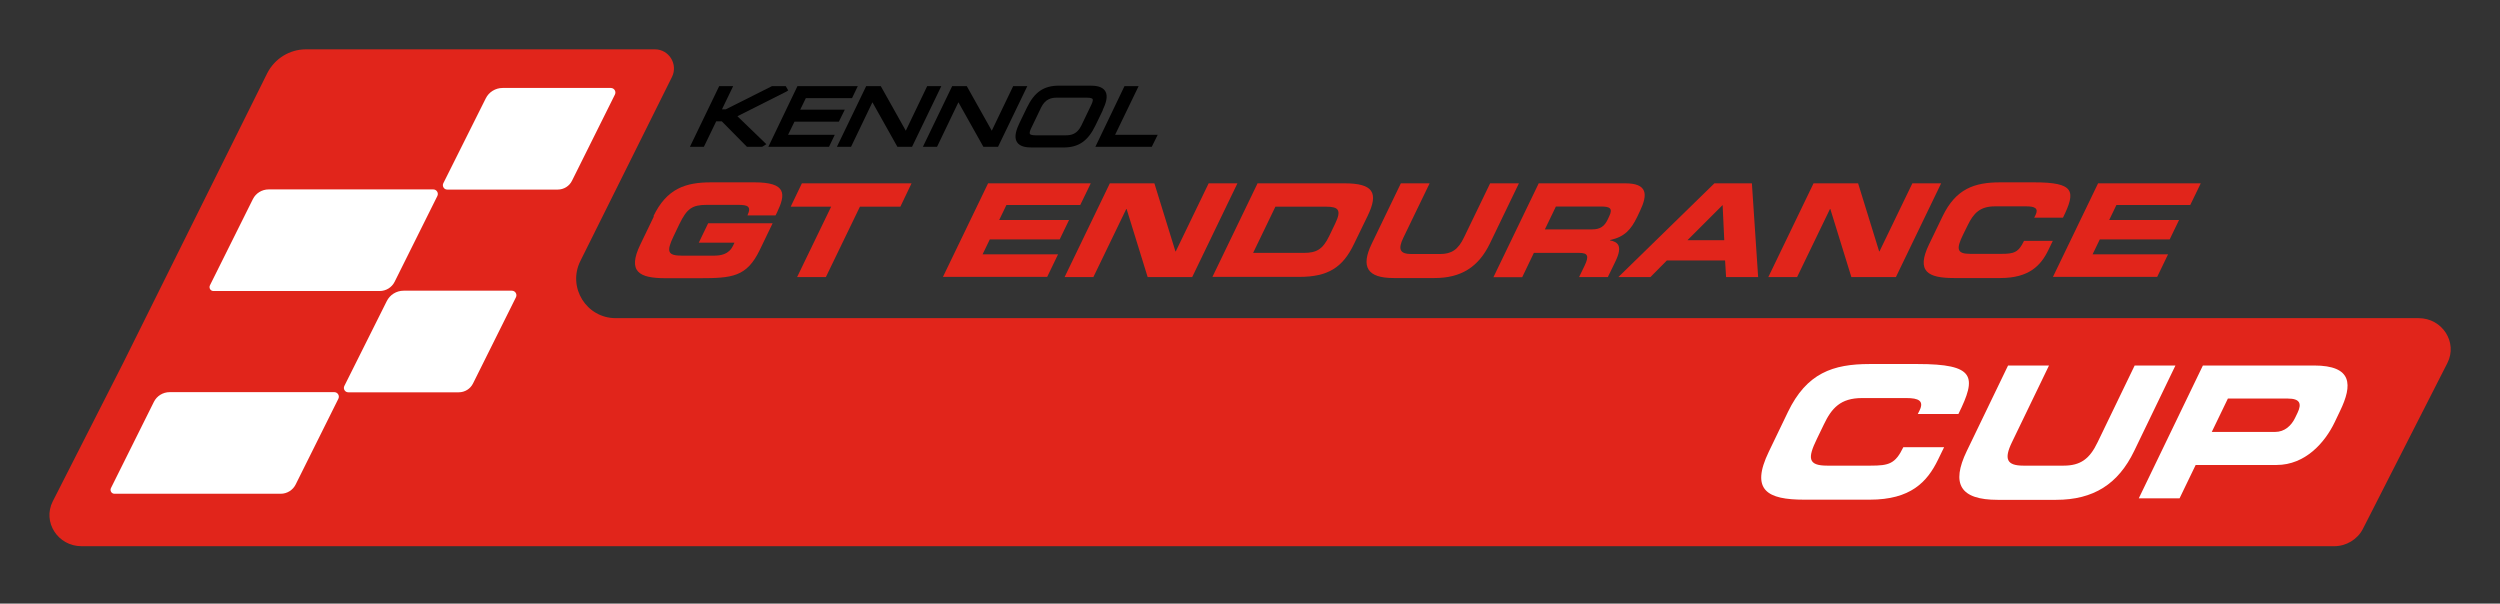
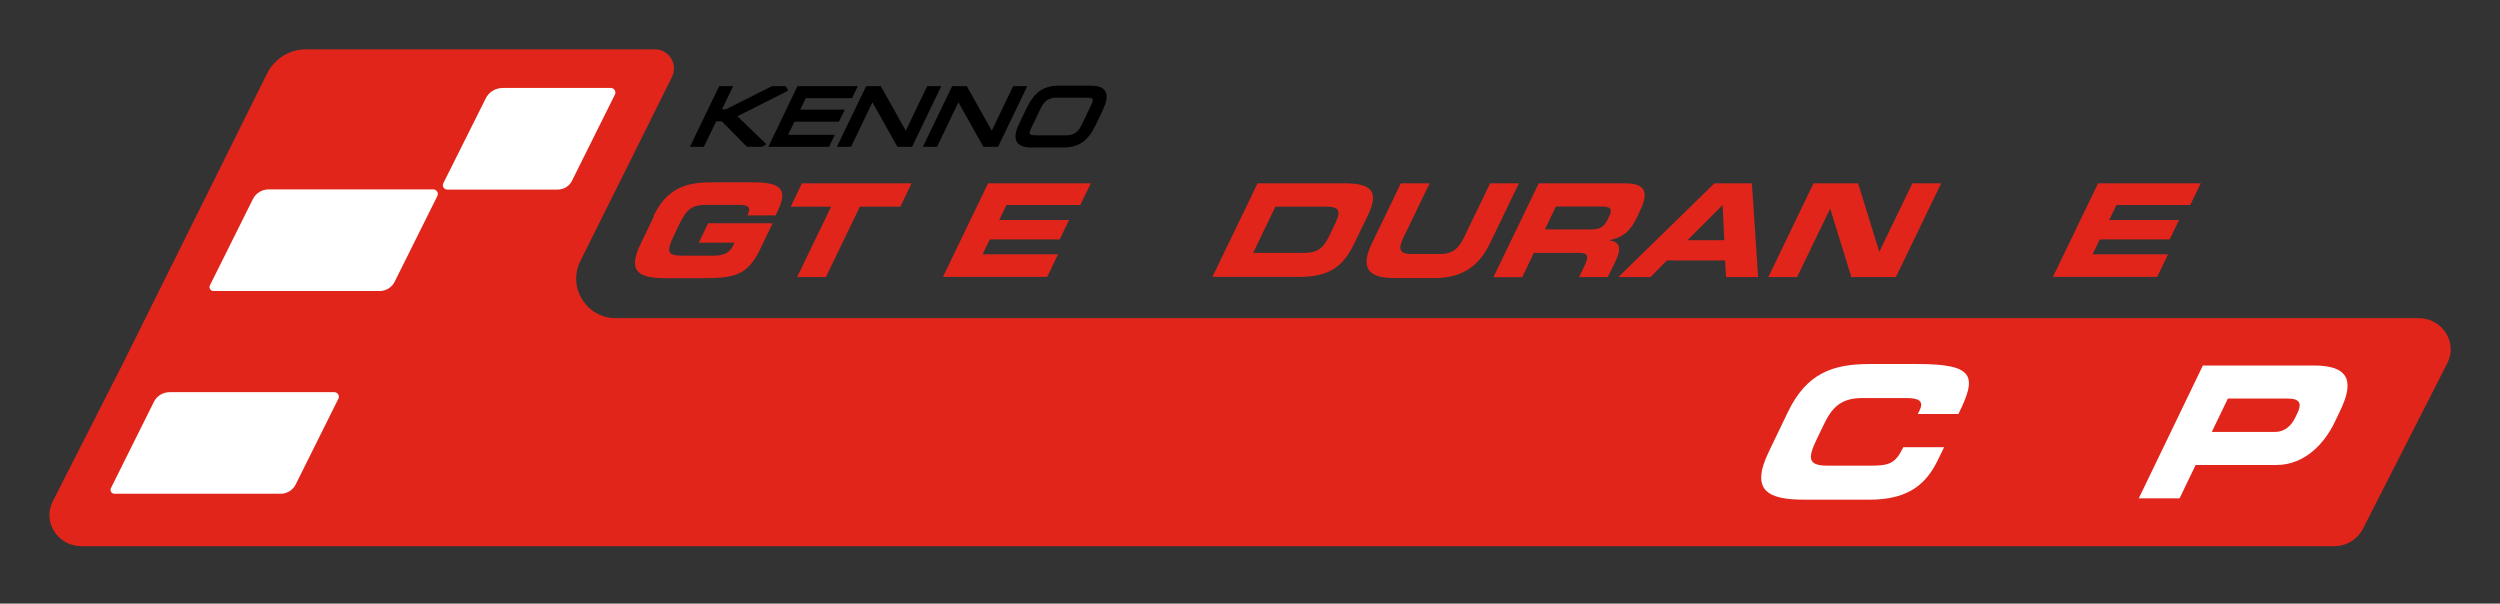
<svg xmlns="http://www.w3.org/2000/svg" id="Calque_2" data-name="Calque 2" viewBox="0 0 152.05 36.71">
  <rect x="0" y="0" width="152.05" height="36.71" fill="#333333" stroke="none" />
  <g id="Calque_1" data-name="Calque 1">
    <path d="M147.1,19.35H37.45c-1.79,0-2.95-1.88-2.15-3.48l5.57-11.19c.38-.77-.18-1.68-1.04-1.68h-21.22c-1,0-1.91.57-2.36,1.46L7.48,22.1l-4.27,8.39c-.64,1.26.31,2.73,1.75,2.73h137c.74,0,1.42-.41,1.75-1.05l5.14-10.09c.64-1.26-.31-2.73-1.75-2.73Z" style="fill: #e1251b;" />
    <g id="DAMIER">
      <path d="M33.92,11.53h-6.72c-.2,0-.32-.21-.24-.38l2.58-5.16c.19-.39.59-.64,1.03-.64h6.58c.21,0,.34.22.25.4l-2.61,5.24c-.16.33-.5.54-.87.54Z" style="fill: #fff;" />
      <path d="M23.08,17.7h-10.1c-.18,0-.29-.19-.21-.35l2.61-5.24c.18-.36.55-.59.96-.59h10.01c.21,0,.34.22.25.4l-2.6,5.22c-.17.34-.52.56-.91.56Z" style="fill: #fff;" />
-       <path d="M27.9,23.86h-6.72c-.2,0-.32-.21-.24-.38l2.58-5.16c.19-.39.59-.64,1.03-.64h6.58c.21,0,.34.22.25.4l-2.61,5.24c-.16.33-.5.54-.87.54Z" style="fill: #fff;" />
      <path d="M17.07,30.03H6.96c-.18,0-.29-.19-.21-.35l2.61-5.24c.18-.36.55-.59.96-.59h10.01c.21,0,.34.22.25.4l-2.6,5.22c-.17.34-.52.56-.91.56Z" style="fill: #fff;" />
    </g>
    <g>
      <g>
        <polygon points="47.77 5.6 47.94 5.5 47.79 5.24 46.95 5.24 44.14 6.65 43.91 6.65 44.59 5.24 43.74 5.24 41.96 8.93 42.81 8.93 43.56 7.38 43.9 7.38 45.43 8.93 46.3 8.93 46.37 8.92 46.61 8.77 44.85 7.07 47.77 5.6" />
        <polygon points="48.32 7.4 51.02 7.4 51.38 6.67 48.67 6.67 49.01 5.97 51.82 5.97 52.17 5.24 48.5 5.24 46.73 8.93 50.42 8.93 50.77 8.2 47.93 8.2 48.32 7.4" />
        <polygon points="56.39 5.24 55.09 7.95 53.57 5.24 52.68 5.24 50.9 8.93 51.76 8.93 53.06 6.22 54.58 8.93 55.47 8.93 57.25 5.24 56.39 5.24" />
        <polygon points="61.62 5.24 60.32 7.95 58.8 5.24 57.91 5.24 56.13 8.93 56.99 8.93 58.29 6.22 59.81 8.93 60.7 8.93 62.48 5.24 61.62 5.24" />
        <path d="M67.06,6.71c.18-.38.36-.85.16-1.17-.19-.3-.61-.33-.91-.33h-1.91c-.92,0-1.49.39-1.95,1.35l-.44.91c-.18.38-.36.85-.16,1.17.19.3.61.33.91.33h1.92c.92,0,1.49-.39,1.95-1.35l.44-.91ZM64.81,8.23h-1.82c-.27,0-.34-.06-.35-.08-.03-.04-.02-.16.08-.36l.6-1.25c.26-.53.63-.6.96-.6h1.82c.27,0,.34.06.35.08.03.04.02.16-.08.36l-.6,1.25c-.26.53-.61.6-.96.6Z" />
-         <polygon points="67.82 8.2 69.25 5.24 68.39 5.24 66.62 8.93 70.05 8.93 70.41 8.2 67.82 8.2" />
      </g>
      <g>
        <path d="M39.74,13.15c.81-1.67,1.93-2.06,3.51-2.06h2.63c1.98,0,1.91.72,1.38,1.83l-.09.18h-1.71c.27-.57-.02-.64-.57-.64h-1.9c-.88,0-1.21.21-1.68,1.19l-.34.71c-.47.98-.35,1.19.54,1.19h1.87c.46,0,.95-.07,1.21-.62l.08-.17h-2.17l.57-1.18h3.92l-.78,1.62c-.79,1.64-1.68,1.72-3.65,1.72h-2.1c-1.58,0-2.32-.39-1.51-2.06l.82-1.7Z" style="fill: #e1251b;" />
        <path d="M48.78,11.15h6.66l-.68,1.42h-2.46l-2.07,4.28h-1.75l2.07-4.28h-2.46l.68-1.42Z" style="fill: #e1251b;" />
        <path d="M60.1,11.15h6.24l-.64,1.32h-4.49l-.44.91h4.25l-.57,1.18h-4.25l-.44.91h4.59l-.66,1.37h-6.34l2.75-5.7Z" style="fill: #e1251b;" />
-         <path d="M67.5,11.15h2.71l1.28,4.14h.02l2-4.14h1.75l-2.75,5.7h-2.71l-1.28-4.14h-.02l-2,4.14h-1.75l2.75-5.7Z" style="fill: #e1251b;" />
-         <path d="M76.5,11.15h5.28c1.75,0,2.08.58,1.4,1.98l-.84,1.73c-.68,1.41-1.57,1.98-3.32,1.98h-5.28l2.75-5.7ZM76.21,15.38h3.1c.75,0,1.14-.21,1.53-1.02l.37-.77c.39-.81.2-1.02-.54-1.02h-3.1l-1.36,2.82Z" style="fill: #e1251b;" />
+         <path d="M76.5,11.15h5.28c1.75,0,2.08.58,1.4,1.98l-.84,1.73c-.68,1.41-1.57,1.98-3.32,1.98h-5.28l2.75-5.7M76.21,15.38h3.1c.75,0,1.14-.21,1.53-1.02l.37-.77c.39-.81.2-1.02-.54-1.02h-3.1l-1.36,2.82Z" style="fill: #e1251b;" />
        <path d="M85.2,11.15h1.75l-1.59,3.29c-.35.72-.23,1.01.49,1.01h1.73c.72,0,1.11-.28,1.46-1.01l1.59-3.29h1.75l-1.77,3.67c-.69,1.42-1.75,2.09-3.35,2.09h-2.5c-1.61,0-2.01-.68-1.33-2.09l1.77-3.67Z" style="fill: #e1251b;" />
        <path d="M93.57,11.15h5.28c1.35,0,1.38.67.89,1.69l-.17.36c-.37.76-.76,1.21-1.65,1.4v.02c.47.09.79.32.34,1.26l-.47.97h-1.75l.33-.68c.29-.6.21-.79-.33-.79h-2.75l-.71,1.48h-1.75l2.75-5.7ZM93.96,13.95h2.89c.47,0,.74-.19.93-.6l.09-.19c.24-.5.04-.6-.51-.6h-2.73l-.67,1.39Z" style="fill: #e1251b;" />
        <path d="M104.27,11.15h2.28l.38,5.7h-1.95l-.06-1.01h-3.54l-1,1.01h-1.95l5.84-5.7ZM102.63,14.61h2.24l-.1-2.14-2.14,2.14Z" style="fill: #e1251b;" />
        <path d="M110.3,11.15h2.71l1.28,4.14h.02l2-4.14h1.75l-2.75,5.7h-2.71l-1.28-4.14h-.02l-2,4.14h-1.75l2.75-5.7Z" style="fill: #e1251b;" />
-         <path d="M118.15,13.15c.81-1.67,1.93-2.06,3.51-2.06h2.05c2.49,0,2.55.54,1.76,2.15h-1.75l.08-.16c.2-.41-.04-.53-.56-.53h-1.91c-.92,0-1.3.43-1.65,1.14l-.3.61c-.4.83-.38,1.14.45,1.14h1.87c.79,0,1.06-.08,1.4-.79h1.75l-.26.54c-.46.96-1.18,1.72-2.93,1.72h-2.82c-1.58,0-2.32-.39-1.51-2.06l.82-1.7Z" style="fill: #e1251b;" />
        <path d="M127.61,11.15h6.24l-.64,1.32h-4.49l-.44.91h4.25l-.57,1.18h-4.25l-.44.91h4.59l-.66,1.37h-6.34l2.75-5.7Z" style="fill: #e1251b;" />
      </g>
    </g>
    <g>
      <path d="M108.74,25.06c1.14-2.37,2.74-2.92,4.97-2.92h2.91c3.52,0,3.62.76,2.49,3.04h-2.47l.11-.22c.28-.58-.06-.75-.8-.75h-2.7c-1.31,0-1.85.61-2.33,1.62l-.42.87c-.57,1.17-.54,1.62.63,1.62h2.64c1.12,0,1.5-.11,1.99-1.12h2.48l-.37.76c-.66,1.36-1.67,2.43-4.15,2.43h-3.99c-2.23,0-3.29-.56-2.15-2.92l1.16-2.41Z" style="fill: #fff;" />
-       <path d="M122.14,22.23h2.48l-2.25,4.66c-.5,1.03-.32,1.43.69,1.43h2.45c1.02,0,1.58-.4,2.07-1.43l2.25-4.66h2.48l-2.51,5.2c-.97,2.01-2.47,2.97-4.75,2.97h-3.55c-2.28,0-2.85-.96-1.88-2.97l2.51-5.2Z" style="fill: #fff;" />
      <path d="M133.99,22.23h6.75c2.35,0,2.35,1.18,1.58,2.77l-.33.69c-.58,1.21-1.77,2.59-3.53,2.59h-4.92l-.98,2.03h-2.48l3.9-8.08ZM134.52,26.27h3.85c.58,0,.99-.38,1.22-.86l.15-.31c.26-.55.15-.86-.6-.86h-3.64l-.98,2.03Z" style="fill: #fff;" />
    </g>
  </g>
</svg>